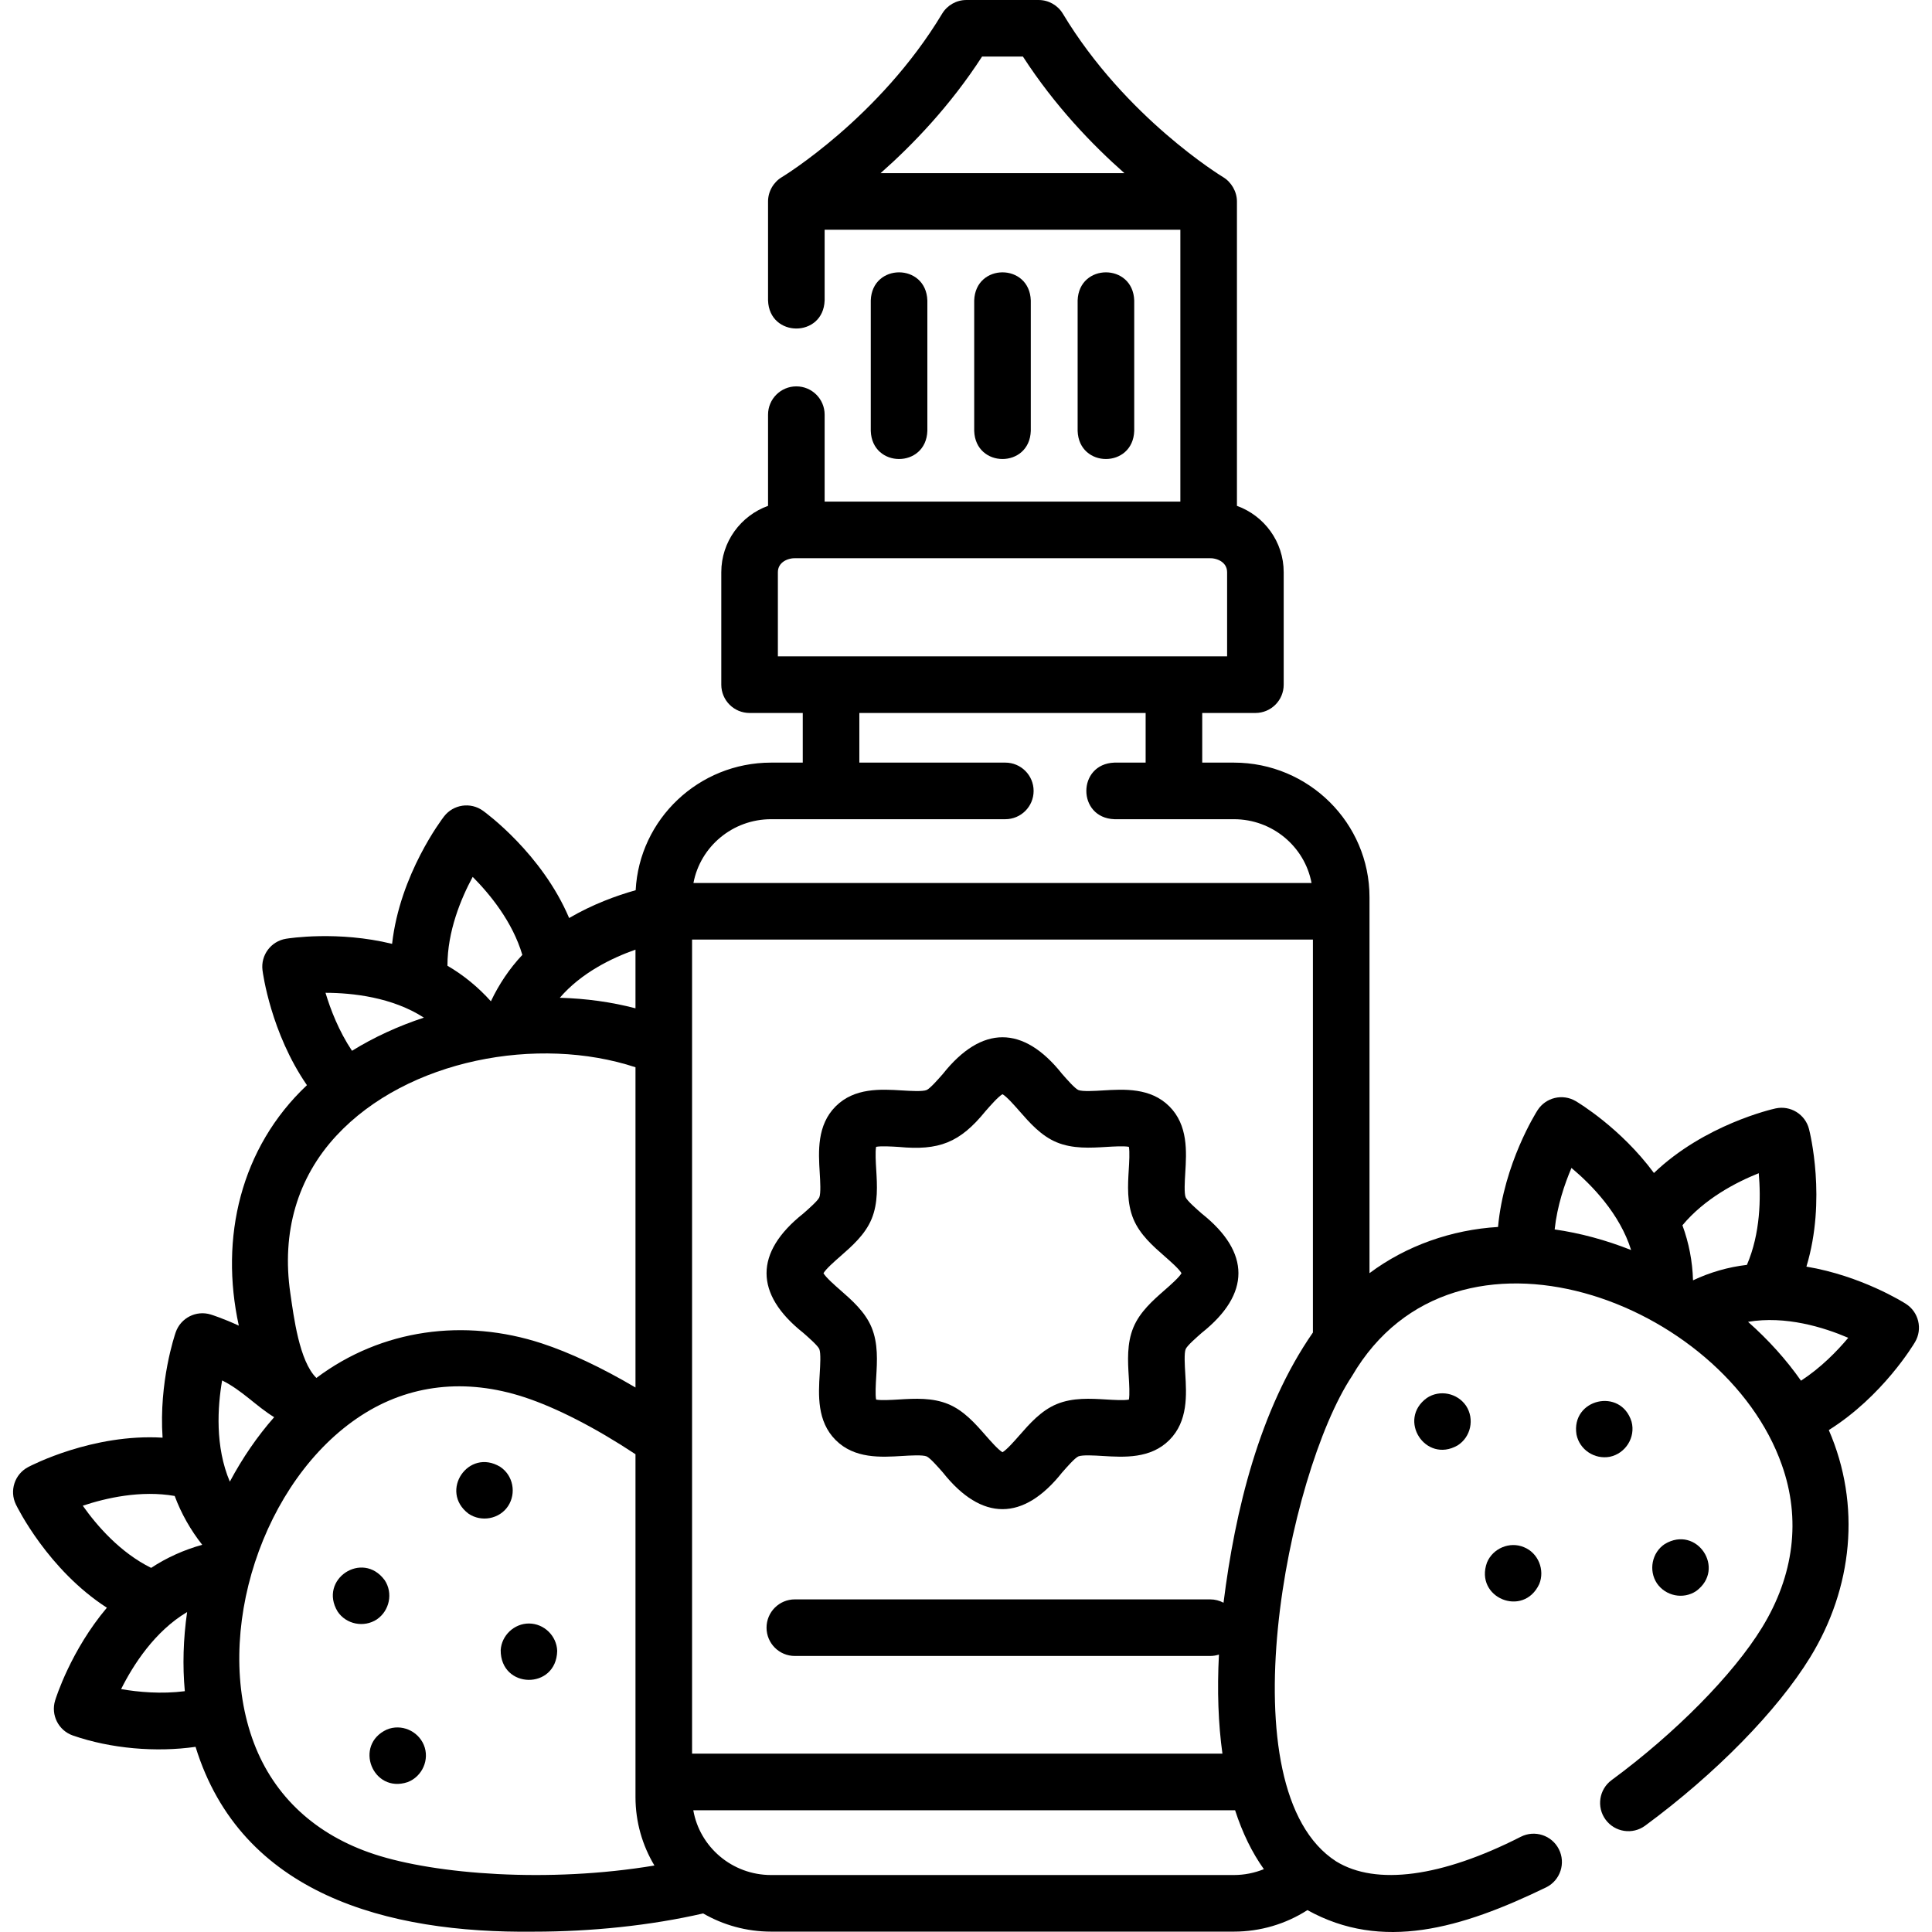
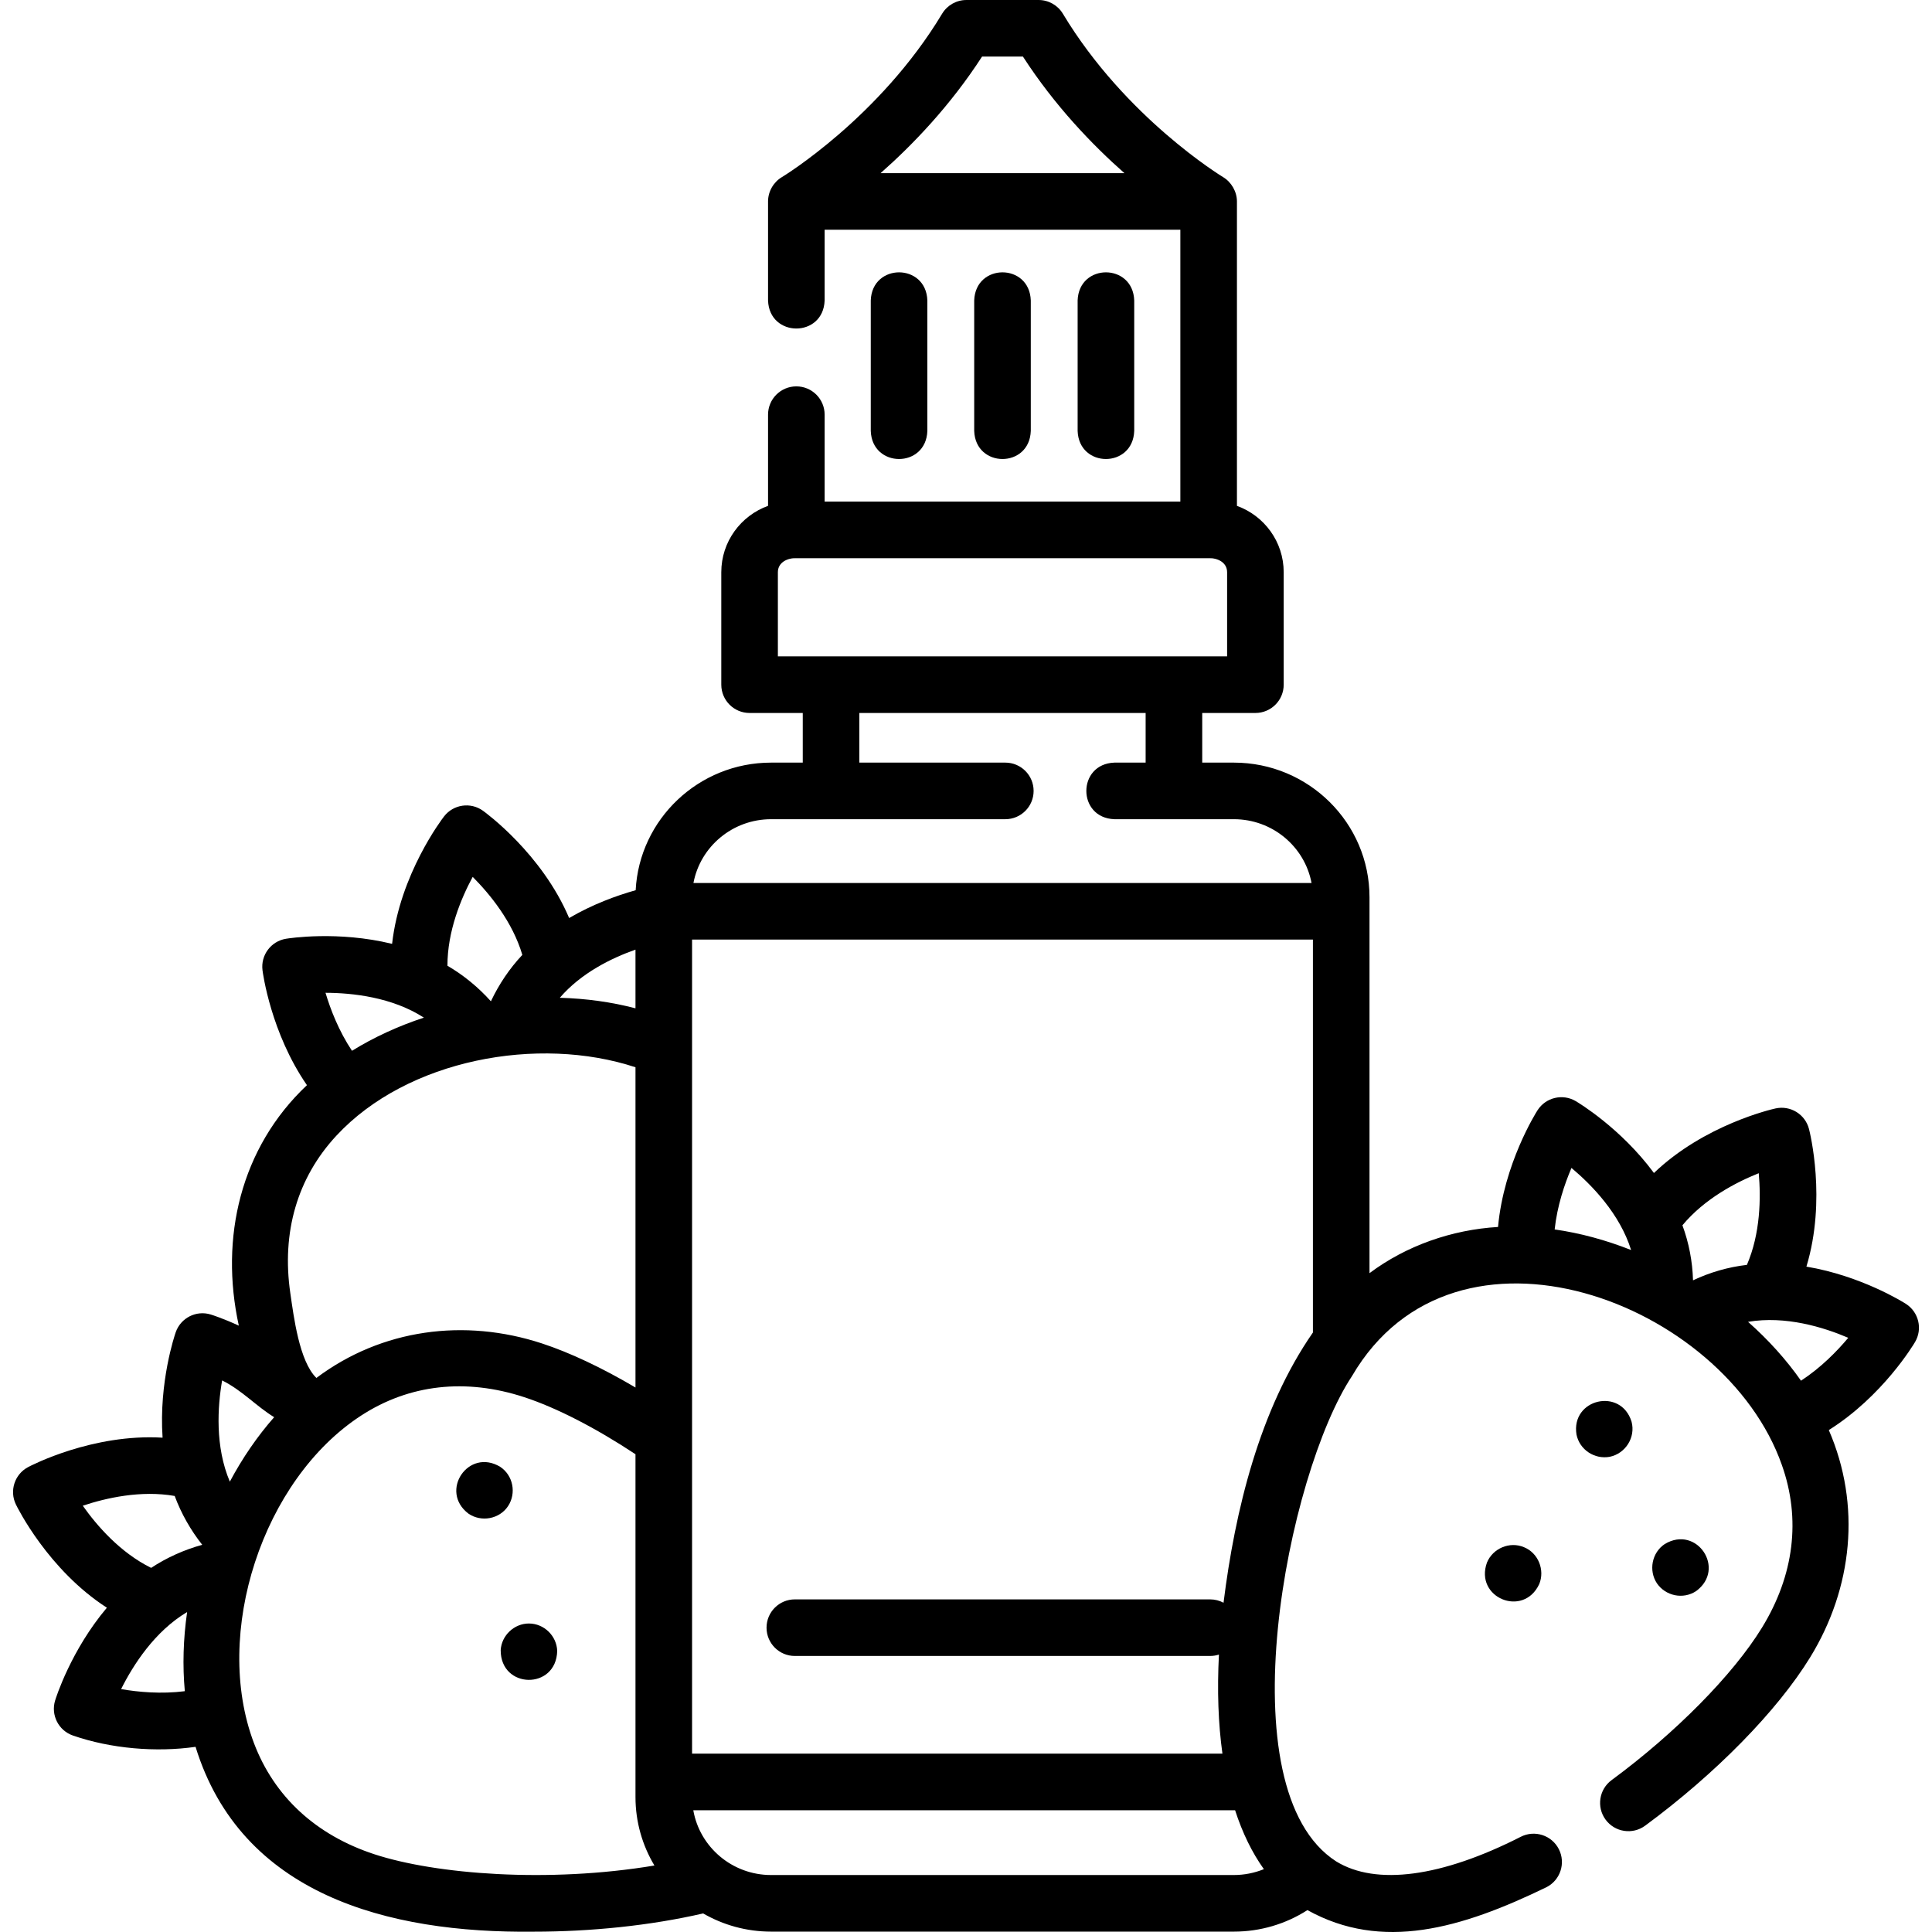
<svg xmlns="http://www.w3.org/2000/svg" id="Layer_1" enable-background="new 0 0 512.101 512.101" height="512" viewBox="0 0 512.101 512.101" width="512">
  <g>
    <path d="m134.671 399.21c2.248-3.422 1.348-8.118-2.07-10.4-8.441-5.12-16.266 6.471-8.422 12.405 3.388 2.318 8.213 1.446 10.492-2.005z" />
-     <path d="m112.331 462.5c-1.591-3.761-6.003-5.639-9.801-4.06-8.857 4.088-3.738 17.024 5.512 13.937 3.888-1.474 5.917-6.013 4.289-9.877z" />
    <path d="m140.2 430.33c-3.907 0-7.246 3.148-7.486 7.046-.055 10.373 14.732 10.601 14.979.227-.124-3.992-3.495-7.273-7.493-7.273z" />
-     <path d="m99.89 429.24c3.366-2.296 4.347-6.988 2.07-10.4-5.886-8-17.603-.19-12.471 8.32 2.27 3.412 6.991 4.325 10.401 2.08z" />
    <path d="m245.808 114.222v-34.589c-.344-9.931-14.659-9.923-15 0v34.589c.344 9.931 14.66 9.924 15 0z" />
    <path d="m273.224 114.222v-34.589c-.344-9.931-14.659-9.923-15 0v34.589c.343 9.931 14.659 9.924 15 0z" />
    <path d="m300.64 114.222v-34.589c-.344-9.931-14.659-9.923-15 0v34.589c.343 9.931 14.659 9.924 15 0z" />
-     <path d="m318.564 321.693c-1.452-1.271-3.883-3.4-4.285-4.326-.44-1.063-.241-4.329-.109-6.49.343-5.628.77-12.631-4.221-17.622-4.991-4.99-11.996-4.563-17.622-4.221-2.16.131-5.428.331-6.489-.109-.927-.403-3.056-2.833-4.327-4.286-10.28-12.945-21.313-12.921-31.574 0-1.271 1.452-3.4 3.883-4.326 4.285-1.062.44-4.326.242-6.489.11-5.625-.344-12.632-.77-17.622 4.221s-4.563 11.994-4.221 17.622c.132 2.161.331 5.427-.108 6.488-.403.928-2.834 3.056-4.286 4.328-12.945 10.279-12.922 21.315 0 31.575 1.452 1.271 3.883 3.4 4.285 4.325.44 1.063.241 4.329.109 6.49-.343 5.627-.77 12.631 4.221 17.622 4.992 4.991 11.993 4.562 17.622 4.221 2.161-.132 5.427-.331 6.488.109.927.403 3.056 2.833 4.327 4.286 10.279 12.945 21.313 12.921 31.574 0 1.271-1.452 3.4-3.883 4.326-4.285 1.063-.441 4.328-.242 6.489-.11 5.625.343 12.632.77 17.623-4.221 4.99-4.991 4.563-11.994 4.221-17.622-.132-2.161-.331-5.427.109-6.489.402-.927 2.833-3.056 4.285-4.327 12.944-10.28 12.921-21.313 0-31.574zm-9.882 20.289c-3.067 2.687-6.545 5.731-8.259 9.866-1.768 4.263-1.48 8.983-1.227 13.148.109 1.797.284 4.661.027 5.984-1.327.257-4.188.083-5.985-.027-4.165-.253-8.884-.542-13.148 1.227-4.134 1.714-7.179 5.191-9.865 8.259-1.285 1.467-3.366 3.844-4.502 4.491-1.136-.646-3.217-3.023-4.502-4.491-2.687-3.068-5.731-6.545-9.865-8.259-4.197-1.738-8.797-1.496-13.148-1.227-1.796.109-4.66.284-5.983.027-.258-1.324-.083-4.188.026-5.985.254-4.165.541-8.884-1.227-13.148-1.715-4.134-5.191-7.178-8.26-9.864-1.468-1.285-3.845-3.366-4.491-4.502.646-1.136 3.023-3.217 4.491-4.502 3.068-2.686 6.545-5.73 8.26-9.865 1.768-4.263 1.48-8.983 1.227-13.148-.109-1.797-.284-4.661-.027-5.984 1.325-.257 4.188-.083 5.985.027 10.67 1.011 16.211-1.101 23.013-9.486 1.285-1.467 3.366-3.844 4.502-4.491 1.136.646 3.217 3.023 4.502 4.491 2.687 3.068 5.731 6.545 9.865 8.259 4.264 1.768 8.983 1.481 13.149 1.227 1.797-.109 4.658-.284 5.984-.027.257 1.324.082 4.188-.027 5.985-.254 4.165-.541 8.884 1.227 13.147 1.714 4.134 5.191 7.179 8.259 9.866 1.468 1.285 3.845 3.366 4.491 4.502-.647 1.134-3.024 3.215-4.492 4.5z" />
    <path d="m505.182 345.604c-.666-.426-11.801-7.428-26.37-9.87 5.382-17.757.91-35.611.686-36.481-1.01-3.908-4.929-6.315-8.873-5.448-.886.194-18.826 4.281-32.226 17.111-8.768-11.887-20.05-18.649-20.73-19.05-3.475-2.049-7.953-.979-10.126 2.421-.412.644-8.93 14.156-10.471 30.934-12.183.73-24.269 4.907-34.068 12.246v-99.653c0-19.67-16.127-35.673-35.949-35.673h-8.39v-13.157h14.095c4.143 0 7.5-3.358 7.5-7.5v-29.81c0-8.098-5.18-14.99-12.393-17.591v-80.689c0-2.581-1.466-5.121-3.653-6.438-.257-.154-25.897-15.725-42.486-43.32-1.355-2.256-3.796-3.636-6.427-3.636h-19.153c-2.632 0-5.072 1.38-6.428 3.636-16.589 27.595-42.229 43.166-42.478 43.315-2.242 1.335-3.662 3.834-3.662 6.443v26.239c.34 9.923 14.657 9.93 15 0v-18.739h94.288v72.066h-94.288v-23.05c0-4.142-3.357-7.5-7.5-7.5s-7.5 3.358-7.5 7.5v24.172c-7.213 2.6-12.394 9.493-12.394 17.591v29.81c0 4.142 3.357 7.5 7.5 7.5h14.095v13.157h-8.39c-19.197 0-34.927 15.01-35.9 33.823-5.062 1.417-11.4 3.725-17.635 7.373-7.245-17.083-22.132-27.931-22.845-28.443-3.278-2.353-7.833-1.691-10.304 1.501-.552.712-11.709 15.347-13.779 33.785-14.349-3.51-27.345-1.477-28.125-1.348-3.982.654-6.733 4.343-6.225 8.347.097.758 2.213 16.589 11.778 30.46-17.616 16.592-23.154 40.484-18.056 63.741-4.192-1.933-7.126-2.855-7.437-2.951-3.856-1.187-7.962.893-9.288 4.705-.26.746-4.487 13.203-3.482 27.941-18.521-1.114-34.851 7.377-35.644 7.798-3.567 1.889-4.999 6.262-3.241 9.896.383.791 8.526 17.317 24.121 27.377-9.526 11.287-13.485 23.828-13.718 24.583-1.187 3.858.894 7.963 4.705 9.289 10.048 3.488 22.051 4.506 32.518 3.003 12.049 39.087 50.8 49.456 89.656 48.993 15.224 0 30.931-1.62 44.889-4.834 5.301 3.059 11.451 4.821 18.012 4.821h122.664c6.986 0 13.722-2 19.493-5.703 19.772 10.97 40.662 4.943 63.362-6.071 3.69-1.88 5.158-6.396 3.278-10.087-1.879-3.691-6.394-5.157-10.087-3.279-20.993 10.693-38.369 13.012-48.926 6.53-29.663-19.046-12.957-102.807 4.189-128.648 27.369-46.862 98.748-19.695 113.938 23.563 5.088 14.311 3.26 29.234-5.289 43.155-7.632 12.429-22.896 27.901-39.836 40.377-3.336 2.457-4.048 7.151-1.592 10.487 2.458 3.335 7.152 4.047 10.486 1.591 18.672-13.752 35.018-30.427 43.725-44.606 11.269-18.352 13.585-40.358 4.952-60.251 14.265-8.964 22.462-22.663 22.853-23.327 2.052-3.478.982-7.953-2.419-10.127zm-271.771-299.71c8.446-7.448 18.429-17.805 26.896-30.894h10.835c8.467 13.089 18.449 23.446 26.896 30.894zm-27.225 105.779c0-2.677 2.68-3.832 4.894-3.712h109.288c2.213-.119 4.893 1.036 4.893 3.712v22.31c-39.691 0-79.383 0-119.074 0v-22.31zm-1.795 65.467h62.083c4.143 0 7.5-3.358 7.5-7.5s-3.357-7.5-7.5-7.5h-38.693v-13.157h75.885v13.157h-8.273c-9.923.341-9.931 14.657 0 15h31.663c10.246 0 18.782 7.302 20.584 16.906h-163.832c1.802-9.605 10.338-16.906 20.583-16.906zm-35.948 34.575v15.55c-6.345-1.663-13.073-2.596-20.057-2.794 5.673-6.6 13.735-10.527 20.057-12.756zm-43.149-19.289c4.602 4.622 10.569 11.93 13.158 20.68-3.416 3.637-6.201 7.794-8.332 12.302-3.312-3.697-7.225-6.928-11.518-9.423-.017-9.157 3.602-17.836 6.692-23.559zm-39.013 30.728c7.114.019 17.64 1.141 26.077 6.581-6.886 2.271-13.287 5.225-19.057 8.79-3.497-5.245-5.694-10.933-7.02-15.371zm-9.327 79.627c-2.354-16.166 1.86-30.597 12.188-41.734 18.825-20.3 53.564-26.646 79.302-18.156v84.885c-8.838-5.215-17.381-9.255-24.83-11.694-20.464-6.703-42.406-3.85-59.753 9.161-4.545-4.457-5.999-16.233-6.907-22.462zm-18.077 23.116c5.346 2.662 8.944 6.768 13.792 9.747-4.43 5.029-8.376 10.767-11.749 17.083-3.949-9.294-3.251-19.836-2.043-26.83zm-12.573 30.627c1.722 4.65 4.23 9.052 7.3 12.943-4.778 1.322-9.405 3.387-13.544 6.118-8.208-4.061-14.367-11.164-18.118-16.476 6.183-2.063 15.378-4.152 24.362-2.585zm-14.204 51.195c3.181-6.362 8.87-15.29 17.498-20.425-1.03 7.177-1.233 14.223-.608 20.976-6.254.798-12.325.236-16.89-.551zm67.16 43.783c-15.524-5.084-26.573-15.28-31.952-29.485-10.998-29.051 2.277-69.831 28.433-86.812 12.741-8.271 27.681-9.954 43.205-4.87 8.527 2.793 18.891 8.12 29.498 15.127v90.864c0 6.625 1.836 12.831 5.02 18.153-28.112 4.693-57.993 2.333-74.204-2.977zm105.131 5.498c-10.339 0-18.931-7.437-20.624-17.171h143.611c1.939 5.988 4.489 11.218 7.63 15.617-2.498 1.012-5.189 1.554-7.953 1.554zm119.921-72.172c-1.056-.568-2.263-.891-3.546-.891h-110.085c-4.143 0-7.5 3.358-7.5 7.5s3.357 7.5 7.5 7.5h110.086c.813 0 1.594-.133 2.327-.373-.492 9.562-.176 18.352.927 26.264h-140.578v-215.783h164.562v104.156c-14.186 20.434-20.658 47.312-23.693 71.627zm141.867-113.854c.572 6.494.471 15.923-3.139 24.297-4.966.585-9.727 1.95-14.284 4.096-.147-5.034-1.083-9.897-2.807-14.589 5.853-7.042 14.191-11.389 20.23-13.804zm-49.641-1.399c5.451 4.571 12.815 12.177 15.808 21.76-6.743-2.667-13.551-4.5-20.265-5.459.674-6.268 2.633-12.043 4.457-16.301zm60.84 56.397c-3.892-5.554-8.606-10.797-14.036-15.604 9.95-1.683 20.037 1.437 26.56 4.234-2.98 3.559-7.251 7.933-12.524 11.37z" />
-     <path d="m388.6 372.62c-2.311-3.378-6.973-4.35-10.4-2.07-7.893 5.74-.383 17.415 8.114 12.598 3.566-2.208 4.58-7.038 2.286-10.528z" />
    <path d="m439.181 419.67c2.312 3.384 6.971 4.341 10.4 2.07 8.001-5.874.191-17.602-8.32-12.47-3.412 2.264-4.326 6.994-2.08 10.4z" />
    <path d="m403.94 410.1c-3.764-1.592-8.238.303-9.792 4.054-3.387 9.336 9.63 14.73 13.842 5.736 1.556-3.735-.255-8.275-4.05-9.79z" />
    <path d="m426.69 386.14c4.183-.867 6.884-5.15 5.777-9.297-2.822-9.177-16.135-6.062-14.597 3.407.824 4.043 4.795 6.631 8.82 5.89z" />
  </g>
</svg>